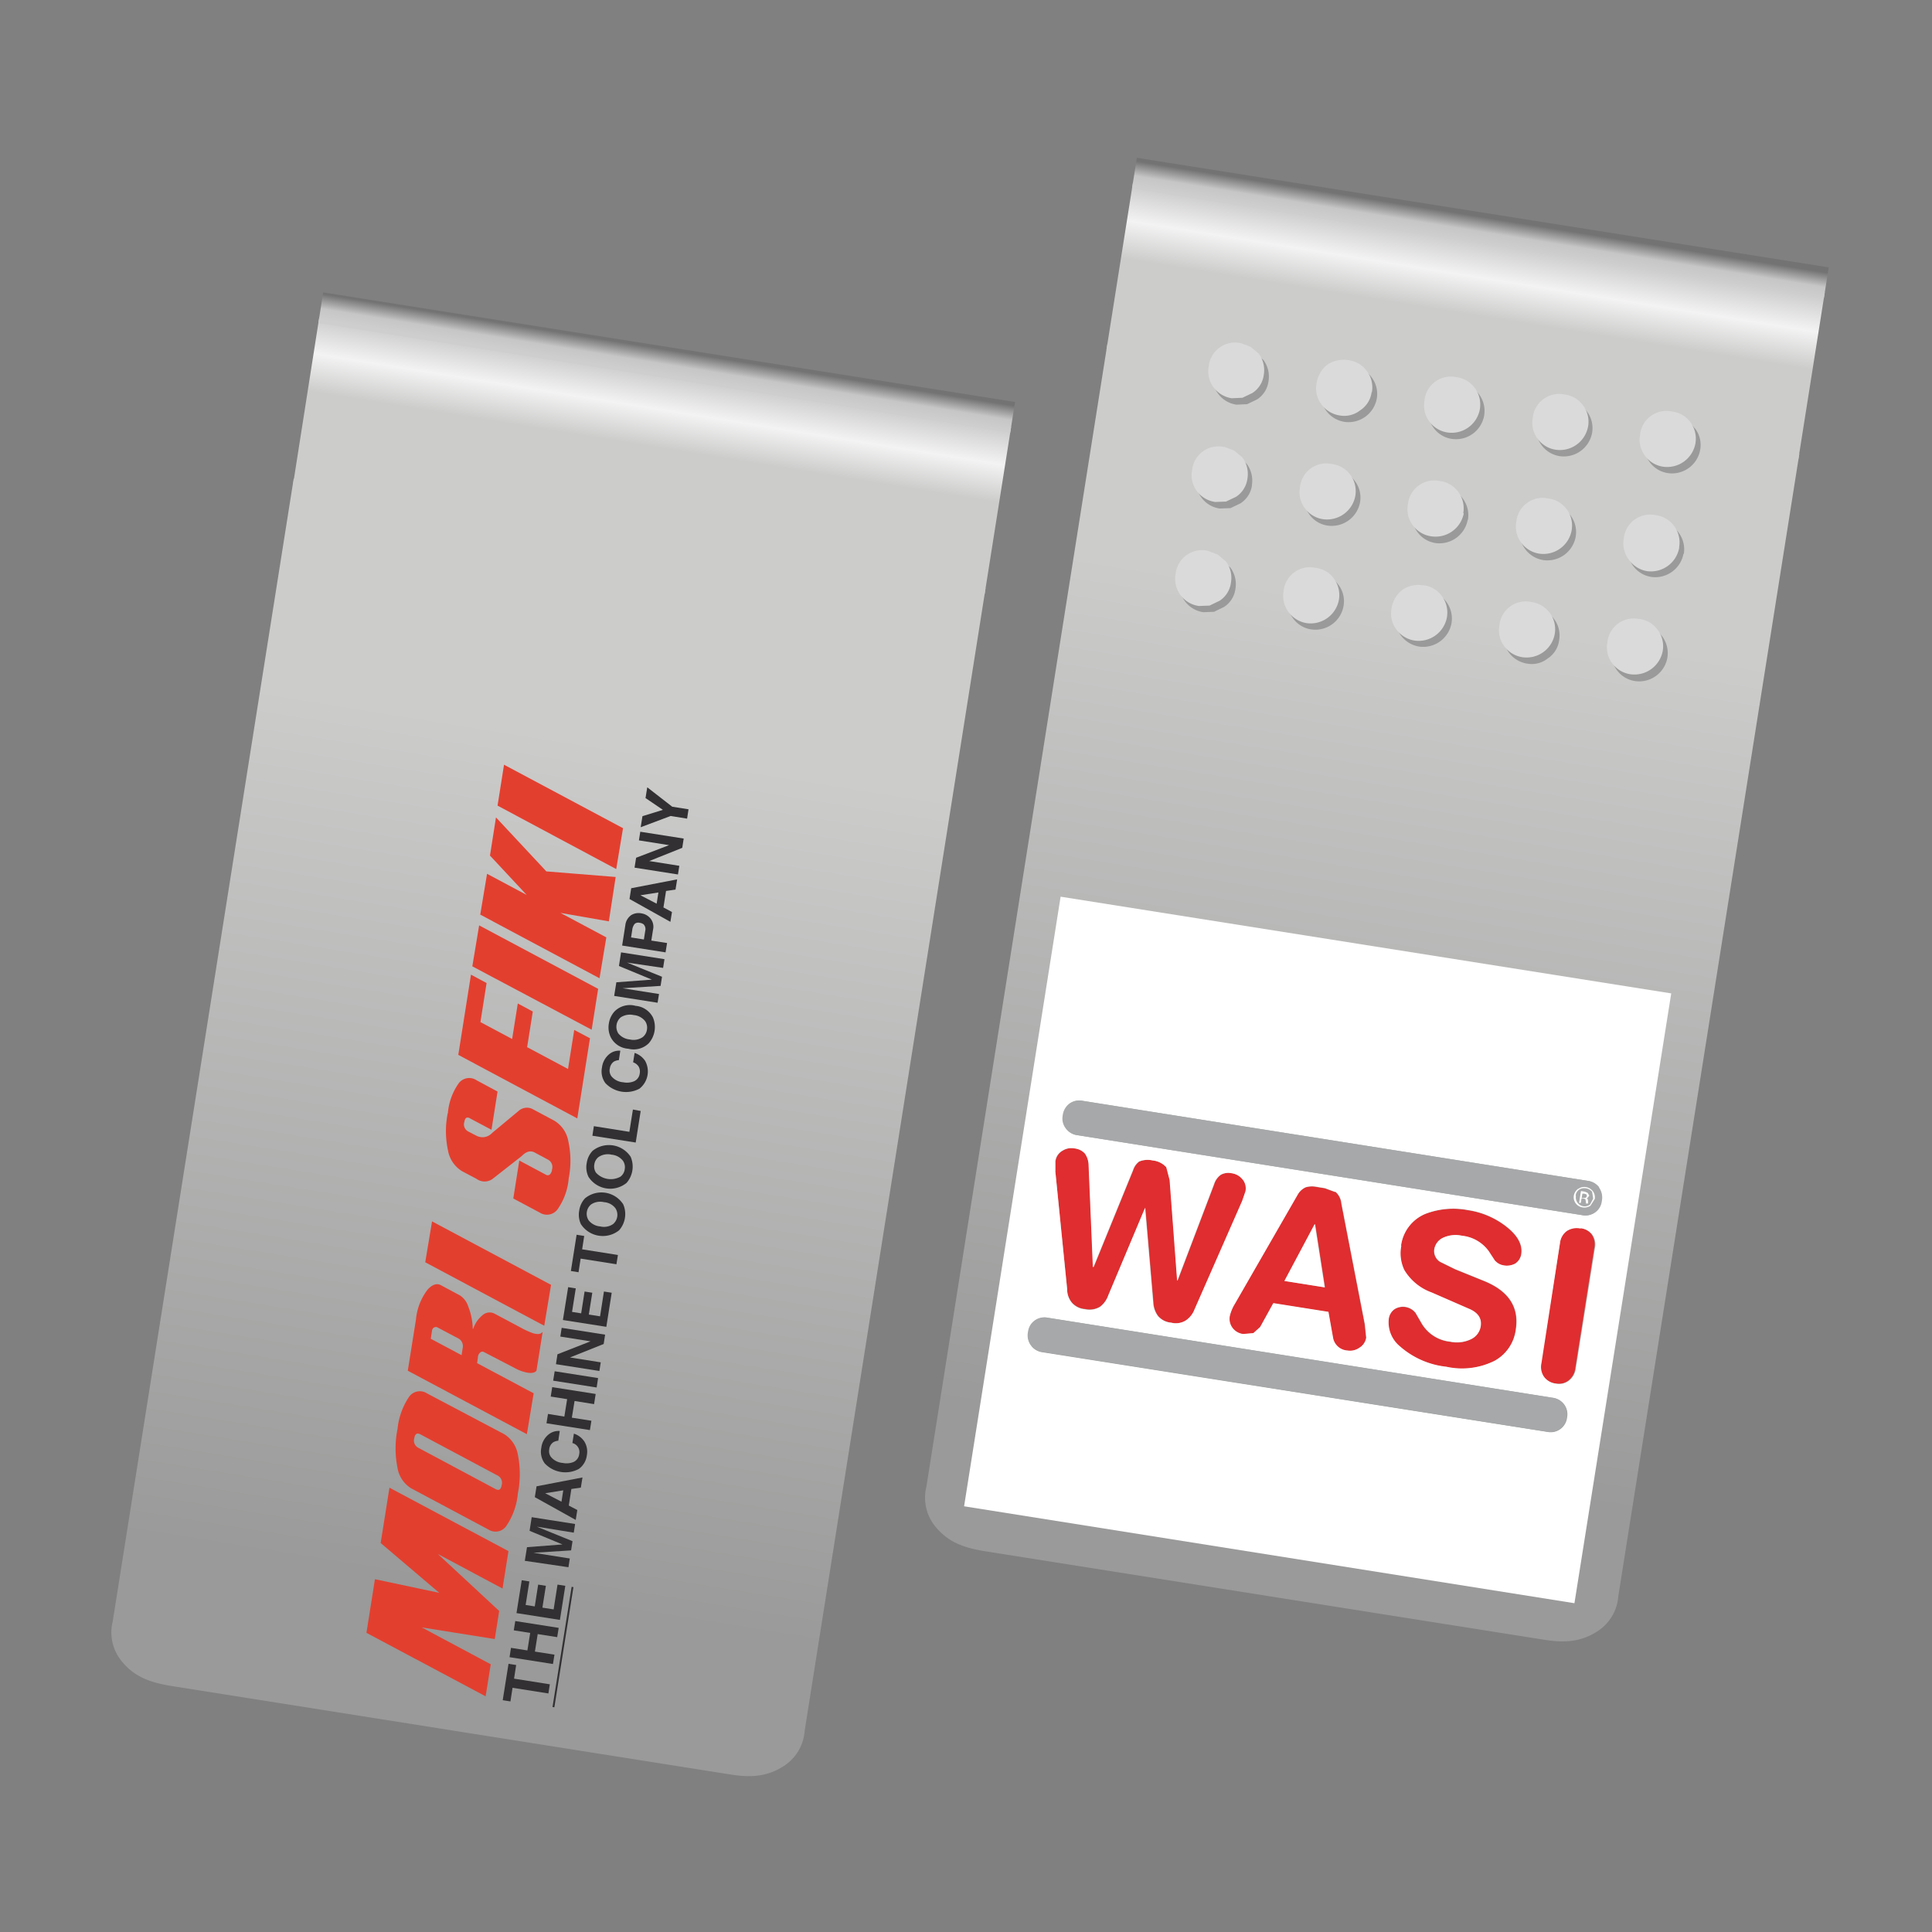
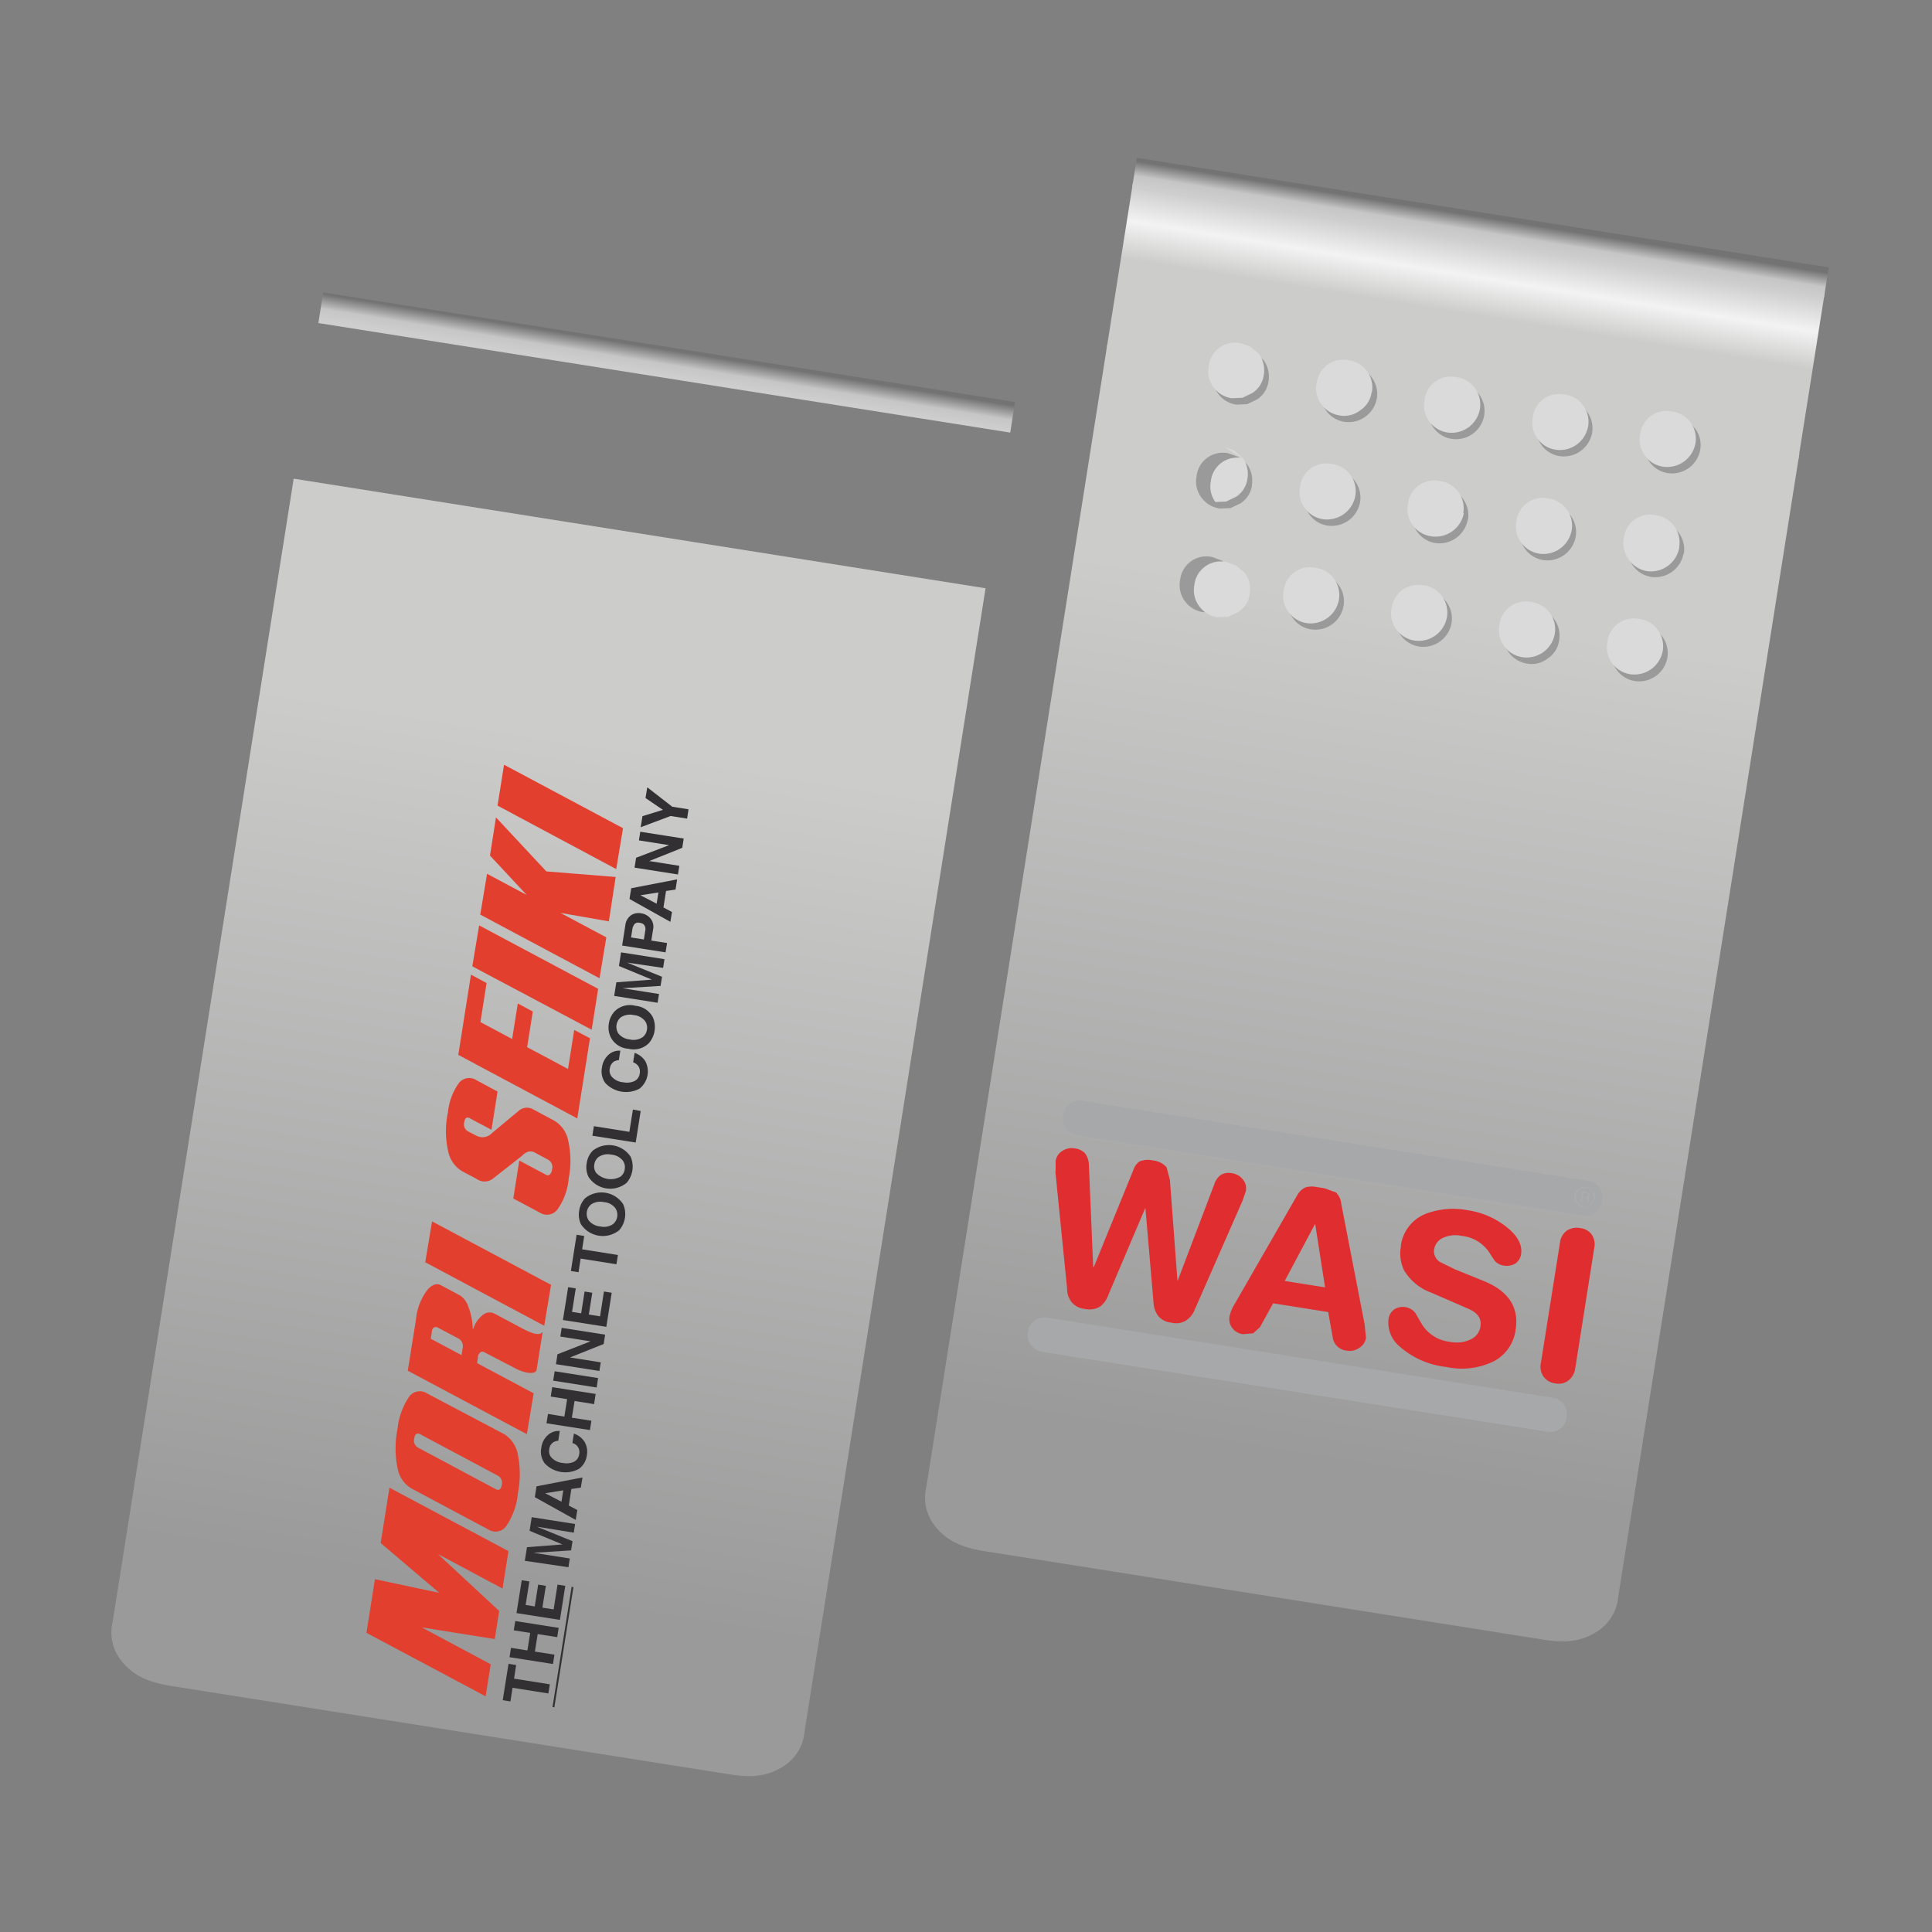
<svg xmlns="http://www.w3.org/2000/svg" xmlns:xlink="http://www.w3.org/1999/xlink" viewBox="0 0 283.46 283.46">
  <rect x="0" y="0" width="283.46" height="283.46" fill="#808080" stroke="none" />
  <defs>
    <linearGradient id="a" x1="95.6" y1="191.21" x2="95.6" y2="140.75" gradientTransform="matrix(0.99, 0.16, 0.16, -0.99, -26.86, 229.21)" gradientUnits="userSpaceOnUse">
      <stop offset="0" stop-color="#cecece" />
      <stop offset="0.1" stop-color="#f4f3f3" />
      <stop offset="0.21" stop-color="#cccccb" />
    </linearGradient>
    <linearGradient id="b" x1="95.6" y1="194.98" x2="95.6" y2="191.21" gradientTransform="matrix(0.99, 0.16, 0.16, -0.99, -26.86, 229.21)" gradientUnits="userSpaceOnUse">
      <stop offset="0" stop-color="#737373" />
      <stop offset="0.57" stop-color="#c6c6c6" />
      <stop offset="1" stop-color="#cecece" />
    </linearGradient>
    <linearGradient id="c" x1="95.6" y1="11.1" x2="95.6" y2="137.06" gradientTransform="matrix(0.99, 0.16, 0.16, -0.99, -26.86, 229.21)" gradientUnits="userSpaceOnUse">
      <stop offset="0" stop-color="#999a99" />
      <stop offset="1" stop-color="#cccccb" />
    </linearGradient>
    <linearGradient id="d" x1="210.43" y1="229.4" x2="210.43" y2="178.93" xlink:href="#a" />
    <linearGradient id="e" x1="210.43" y1="233.17" x2="210.43" y2="229.39" xlink:href="#b" />
    <linearGradient id="f" x1="210.43" y1="49.29" x2="210.43" y2="175.24" xlink:href="#c" />
  </defs>
-   <path d="M144.47,87.14l3.88-24.5L46.84,46.56,43,71.06Z" style="fill:url(#a)" />
  <path d="M148.22,63.47l.71-4.49L47.42,42.9l-.71,4.5Z" style="fill:url(#b)" />
  <path d="M144.6,86.31,43.09,70.23,16.54,237.88a6.67,6.67,0,0,0,1.44,6c1.93,2.31,4.36,3,7,3.46l82.13,13c2.63.42,5.16.47,7.71-1.12a6.71,6.71,0,0,0,3.24-5.29Z" style="fill:url(#c)" />
  <path d="M73,118.2l.95-6,17.46,9.31-1,6L73,118.2m-2.54,16,1-6,5.82,3.11-5.39-5.78.88-5.6,7.39,7.92,10.17.82-1,6.51-7.1-1.24,6.73,3.59-1,6L70.5,134.21m7.67,14.21-.83,5.22,6,3.2.91-5.73,2.31,1.22L84.7,164.09l-17.46-9.32L69.1,143l2.29,1.23-.9,5.73,4.65,2.48.83-5.21,2.2,1.18m-8.87-6.64,1-6,17.46,9.31-.95,6L69.3,141.78m-3.59,21.57a8.81,8.81,0,0,1,1.64-4.48,1.94,1.94,0,0,1,2.58-.37L73,160.15l-.89,5.61L69,164.11a.64.64,0,0,0-.56-.12c-.15.08-.26.29-.32.64a1.17,1.17,0,0,0,.58,1.38l1.14.59a2,2,0,0,0,1.19.24,2,2,0,0,0,1.19-.63L76.08,163a1.82,1.82,0,0,1,2-.31l3.24,1.73a4.41,4.41,0,0,1,2.06,3,13.37,13.37,0,0,1,.06,5.47,9.19,9.19,0,0,1-1.65,4.56,1.94,1.94,0,0,1-2.6.46l-3.88-2.07.88-5.57,3.88,2.07a.51.51,0,0,0,.58,0,1.15,1.15,0,0,0,.34-.76,1.23,1.23,0,0,0-.57-1.43l-2-1.07c-.6-.31-1.23-.13-1.88.54l-4.25,3.33a2,2,0,0,1-2.39,0l-2.1-1.11a4.44,4.44,0,0,1-2.06-3,13.37,13.37,0,0,1-.06-5.47m4.45,35.71L70,200l8.3,4.42-1,6-17.47-9.31,1.2-7.52a8.49,8.49,0,0,1,1.69-4.36c.7-.78,1.38-1,2-.65l2.76,1.48a3,3,0,0,1,1.22,1.63,9.3,9.3,0,0,1,.66,3.27l.07,0a4.3,4.3,0,0,1,1.52-2.12,1.56,1.56,0,0,1,1.65-.08l3.87,2.06a11.27,11.27,0,0,0,1.74.79c.67.19,1.11.15,1.34-.15l.06,0-.9,5.64c-.24.33-.75.42-1.51.26a6.07,6.07,0,0,1-1.54-.57L71,198.37a.46.46,0,0,0-.56.08,1,1,0,0,0-.32.61m-6.44-4.3a.66.66,0,0,0-.3.51l-.18,1.15,4.52,2.41.18-1.15a1.25,1.25,0,0,0-.12-.75,1.16,1.16,0,0,0-.49-.53l-3.06-1.62a.5.5,0,0,0-.55,0m-1.29-9.58,1-6,17.46,9.31-1,6-17.46-9.31m-.72,25.24c-.49-.26-.79-.06-.89.59a1.18,1.18,0,0,0,.58,1.38l11.36,6.07c.49.26.78.06.89-.6a1.2,1.2,0,0,0-.58-1.38l-11.36-6.06m-3.35-.72a10.23,10.23,0,0,1,1.69-4.77,1.92,1.92,0,0,1,2.61-.53l11.36,6a4.42,4.42,0,0,1,2,3,14.51,14.51,0,0,1,0,5.69,10.12,10.12,0,0,1-1.69,4.77,1.92,1.92,0,0,1-2.61.54l-11.36-6.06a4.36,4.36,0,0,1-2-3,14.56,14.56,0,0,1,0-5.7m-4.55,29.88,1.24-7.84,9.44,2-8.6-7.31,1.29-8.12,17.46,9.31-.87,5.49L64.24,228l9,8.36-.65,4.12-10.71-1.71L72,244.18l-.75,4.7-17.46-9.3" style="fill:#e33f2f" />
  <path d="M95,115.54l3.63,2.82,2.39.38-.21,1.37-2.41-.39L94,121.37l.26-1.62,3-.93-2.55-1.73.25-1.55m.16,10.77,4.55.72-.2,1.27-6.37-1,.23-1.45L98.17,124v0l-4.43-.7.2-1.27,6.37,1-.21,1.36-5,2v0m-2.56,7.92a2.05,2.05,0,0,1,1.57-.3,2.1,2.1,0,0,1,1.17.58,1.91,1.91,0,0,1,.53,1.83l-.25,1.58,2.31.36-.22,1.37-6.37-1,.47-3a2.07,2.07,0,0,1,.79-1.41m1.88,1.29a1.2,1.2,0,0,0-.59-.22.8.8,0,0,0-.72.17,1.73,1.73,0,0,0-.35.89l-.17,1.09,1.88.3.2-1.28a1,1,0,0,0-.25-.95m2.92-2.47,1.25.67-.23,1.44-6-3.35.25-1.58,6.74-1.3-.24,1.5-1.39.2-.38,2.42m-1-.53.26-1.67-2.64.41v0l2.39,1.24m-5.27,16.67a1.82,1.82,0,0,0-.37,2.35,2.45,2.45,0,0,0,1.7.9,2.39,2.39,0,0,0,1.88-.34,1.68,1.68,0,0,0,.63-1.1,1.7,1.7,0,0,0-.26-1.24,2.38,2.38,0,0,0-1.68-.9,2.49,2.49,0,0,0-1.9.33m2.11-1.69a3.17,3.17,0,0,1,2.6,1.69,3.61,3.61,0,0,1-.6,3.8,3.16,3.16,0,0,1-3,.81,3.11,3.11,0,0,1-2.59-1.7,3.31,3.31,0,0,1-.27-2,3.35,3.35,0,0,1,.87-1.81,3.17,3.17,0,0,1,3-.8M91.36,145l5.33.84-.21,1.28-6.37-1,.32-2,5.21-.39v0l-4.83-2,.31-2,6.37,1-.2,1.28L92,141.23h0l5.13,2.08-.21,1.34-5.52.34v0m-1.94,11.81a1.43,1.43,0,0,0,.27,1.14,2.49,2.49,0,0,0,1.71.85,2.75,2.75,0,0,0,1.57-.14,1.43,1.43,0,0,0,.85-1.15,1.5,1.5,0,0,0-.15-1,1.55,1.55,0,0,0-.82-.64l.22-1.38a3,3,0,0,1,1.55,1.18,3.22,3.22,0,0,1-.84,4.07,4.18,4.18,0,0,1-5-.82,2.88,2.88,0,0,1-.5-2.28,3,3,0,0,1,1.11-2,2.26,2.26,0,0,1,1.58-.47l-.21,1.38a1.8,1.8,0,0,0-.74.22,1.45,1.45,0,0,0-.59,1.05m-2.55,9.79.21-1.37,5.21.83.52-3.27L94,163l-.73,4.63-6.37-1m5.64,3.12a3.64,3.64,0,0,1-.61,3.8,3.79,3.79,0,0,1-5.59-.89,3.24,3.24,0,0,1-.26-2,3.3,3.3,0,0,1,.86-1.81,3.82,3.82,0,0,1,5.6.89m-2.82-.33a2.43,2.43,0,0,0-1.89.34,1.64,1.64,0,0,0-.63,1.09,1.62,1.62,0,0,0,.26,1.23,2.94,2.94,0,0,0,3.57.57,1.62,1.62,0,0,0,.63-1.09,1.66,1.66,0,0,0-.26-1.24,2.38,2.38,0,0,0-1.68-.9m-4,11.89-.31,2,5.25.83-.22,1.36-5.25-.83-.31,2-1.12-.18.84-5.32,1.12.18m-.48-1.71a3.27,3.27,0,0,1-.26-2,3.3,3.3,0,0,1,.86-1.82,3.8,3.8,0,0,1,5.6.89,3.6,3.6,0,0,1-.6,3.8,3.83,3.83,0,0,1-5.6-.88m2.82.32a2.35,2.35,0,0,0,1.88-.34,1.77,1.77,0,0,0,.36-2.32,2.29,2.29,0,0,0-1.68-.9,2.39,2.39,0,0,0-1.89.33,1.77,1.77,0,0,0-.37,2.33,2.42,2.42,0,0,0,1.7.9M84.48,189l-.55,3.48,1.34.21.5-3.2,1.13.18-.51,3.2,1.65.26.57-3.64,1.14.18-.79,5-6.37-1,.77-4.82,1.12.18m-.89,10.13,4.55.72-.2,1.27-6.37-1,.22-1.45,4.85-1.9v0l-4.43-.7.2-1.28,6.37,1-.21,1.37-5,2v0m-2.19,2,6.37,1-.21,1.38-6.38-1,.22-1.37m6,3.43-.22,1.38-2.86-.46L83.9,208l2.87.45-.22,1.37-6.37-1,.22-1.37,2.4.39.41-2.56-2.41-.38.22-1.38,6.37,1M82.12,210l-.21,1.38a1.79,1.79,0,0,0-.74.23,1.43,1.43,0,0,0-.59,1.05,1.4,1.4,0,0,0,.27,1.12,2.48,2.48,0,0,0,1.71.86,2.75,2.75,0,0,0,1.57-.13,1.44,1.44,0,0,0,.85-1.16,1.37,1.37,0,0,0-1-1.63l.22-1.38a2.91,2.91,0,0,1,1.55,1.18,2.84,2.84,0,0,1,.35,2,2.87,2.87,0,0,1-1.18,2,4.15,4.15,0,0,1-5-.82,2.85,2.85,0,0,1-.5-2.27,2.94,2.94,0,0,1,1.11-2,2.33,2.33,0,0,1,1.58-.48m-3.28,14.07L84,226.12l-.21,1.35-5.52.35v0l5.33.84-.2,1.28L77,229l.32-2,5.21-.4v0l-4.83-2,.31-2,6.37,1-.2,1.27L78.84,224v0M84.47,223l-6-3.34.25-1.59,6.74-1.3-.24,1.49-1.39.2-.38,2.43,1.25.66L84.47,223M80,219.09l2.38,1.24.26-1.67-2.64.42h0M77.67,232l-.55,3.48,1.34.21.5-3.2,1.13.18-.51,3.2,1.65.26.57-3.64,1.14.18-.79,5-6.37-1,.77-4.82,1.12.18m-2.91,11.11.21-1.37,2.41.38.41-2.57-2.41-.38.22-1.36,6.37,1-.22,1.36-2.86-.45-.41,2.57,2.87.45-.22,1.37-6.37-1m5.69,5.32-5.25-.83-.31,2-1.13-.18.85-5.34,1.12.18-.31,2,5.25.83-.22,1.38" style="fill:#323032" />
  <path d="M81.2,250.47,84,232.84" style="fill:none;stroke:#323032;stroke-width:0.271px" />
  <path d="M263.85,67.39l3.88-24.5L166.22,26.81l-3.88,24.5Z" style="fill:url(#d)" />
  <path d="M267.6,43.72l.71-4.49L166.8,23.15l-.71,4.49Z" style="fill:url(#e)" />
  <path d="M264,66.56,162.47,50.48,135.92,218.12a6.68,6.68,0,0,0,1.44,6c1.93,2.3,4.36,3,7,3.45l82.13,13c2.63.42,5.17.47,7.71-1.12a6.71,6.71,0,0,0,3.24-5.29Z" style="fill:url(#f)" />
  <path d="M248.7,62.87a4,4,0,0,1,.75,3.13,4.2,4.2,0,0,1-4.7,3.42A4,4,0,0,1,242,67.74a3.9,3.9,0,0,1-.67-3A3.89,3.89,0,0,1,246,61.3a3.86,3.86,0,0,1,2.66,1.57M202,58.48a4.22,4.22,0,0,1-4.71,3.42,4.11,4.11,0,0,1-2.75-1.69,3.89,3.89,0,0,1-.66-3,3.88,3.88,0,0,1,4.7-3.41,3.87,3.87,0,0,1,2.66,1.56,4.06,4.06,0,0,1,.76,3.14m7.71,1.22a3.88,3.88,0,0,1,4.71-3.42A3.94,3.94,0,0,1,217,57.85a4.09,4.09,0,0,1,.75,3.14,4.2,4.2,0,0,1-4.7,3.41,4,4,0,0,1-2.75-1.68,3.89,3.89,0,0,1-.67-3m15.84,2.51a3.88,3.88,0,0,1,4.7-3.42,3.92,3.92,0,0,1,2.67,1.57,4.07,4.07,0,0,1,.75,3.13,4.22,4.22,0,0,1-4.71,3.42,4.06,4.06,0,0,1-2.75-1.68,3.89,3.89,0,0,1-.66-3m4.95,13.37a4.06,4.06,0,0,1,.76,3.14,4.22,4.22,0,0,1-4.71,3.42,4.08,4.08,0,0,1-2.75-1.69,3.87,3.87,0,0,1-.66-3,3.88,3.88,0,0,1,4.7-3.42,3.87,3.87,0,0,1,2.66,1.56m-15.08.63a4.22,4.22,0,0,1-4.7,3.42A4,4,0,0,1,207.92,78a3.9,3.9,0,0,1-.67-3,3.88,3.88,0,0,1,4.7-3.42,3.88,3.88,0,0,1,2.67,1.57,4.07,4.07,0,0,1,.75,3.13M228,90.81a4,4,0,0,1,.75,3.14,3.73,3.73,0,0,1-1.66,2.65,3.77,3.77,0,0,1-3,.77,4.09,4.09,0,0,1-2.75-1.69,3.89,3.89,0,0,1-.67-3,3.89,3.89,0,0,1,4.71-3.42A3.91,3.91,0,0,1,228,90.81M198.78,70.57a4,4,0,0,1,.76,3.14,4.23,4.23,0,0,1-4.71,3.41,4,4,0,0,1-2.75-1.68,3.89,3.89,0,0,1-.67-3A3.89,3.89,0,0,1,196.12,69a3.88,3.88,0,0,1,2.66,1.57m-2.41,15.22a4,4,0,0,1,.75,3.14,4.2,4.2,0,0,1-4.7,3.42,4,4,0,0,1-2.75-1.69,3.87,3.87,0,0,1-.67-3,4.2,4.2,0,0,1,1.59-2.77,4.24,4.24,0,0,1,3.12-.65,3.87,3.87,0,0,1,2.66,1.56m13.17.95a3.91,3.91,0,0,1,2.67,1.56,4.09,4.09,0,0,1,.75,3.14,4.22,4.22,0,0,1-4.7,3.42,4.13,4.13,0,0,1-2.76-1.69,3.93,3.93,0,0,1-.66-3,3.88,3.88,0,0,1,4.7-3.41M247,81.23a4.22,4.22,0,0,1-4.7,3.42A4.09,4.09,0,0,1,239.59,83a3.89,3.89,0,0,1-.67-3,3.88,3.88,0,0,1,4.7-3.41,3.91,3.91,0,0,1,2.67,1.56,4.09,4.09,0,0,1,.75,3.14m-5.83,10.52a3.92,3.92,0,0,1,2.67,1.57,4.09,4.09,0,0,1,.75,3.14,4.2,4.2,0,0,1-4.7,3.41,4,4,0,0,1-2.75-1.68,3.89,3.89,0,0,1-.67-3,3.88,3.88,0,0,1,4.7-3.42M182.69,51.27l1.48.54,1.19,1a4.09,4.09,0,0,1,.75,3.14,3.74,3.74,0,0,1-1.67,2.65l-1.46.7-1.57.07a4.05,4.05,0,0,1-2.75-1.69,3.89,3.89,0,0,1-.67-3,3.88,3.88,0,0,1,4.7-3.41m1,19.93A3.74,3.74,0,0,1,182,73.85l-1.46.7-1.57.06a4,4,0,0,1-2.75-1.68,3.89,3.89,0,0,1-.67-3,3.88,3.88,0,0,1,4.7-3.42l1.48.55,1.19,1a4.09,4.09,0,0,1,.75,3.14m-4.35,11.07,1.19,1a4.07,4.07,0,0,1,.75,3.13,3.72,3.72,0,0,1-1.67,2.65l-1.46.71-1.58.06a4.06,4.06,0,0,1-2.75-1.68,3.94,3.94,0,0,1-.66-3,3.88,3.88,0,0,1,4.7-3.42l1.48.55" style="fill:#999a99" />
-   <path d="M248,61.93a4.07,4.07,0,0,1,.75,3.13,4.22,4.22,0,0,1-4.7,3.42,4,4,0,0,1-2.75-1.68,3.9,3.9,0,0,1-.67-3,3.88,3.88,0,0,1,4.7-3.42A3.88,3.88,0,0,1,248,61.93m-46.76-4.39a3.73,3.73,0,0,1-1.66,2.65,3.77,3.77,0,0,1-3,.77,4.09,4.09,0,0,1-2.75-1.69,3.89,3.89,0,0,1-.67-3,4.25,4.25,0,0,1,1.59-2.77,4.29,4.29,0,0,1,3.12-.65,3.94,3.94,0,0,1,2.66,1.57,4,4,0,0,1,.75,3.14M209,58.76a3.88,3.88,0,0,1,4.7-3.42,3.92,3.92,0,0,1,2.67,1.57,4.09,4.09,0,0,1,.75,3.14,4.2,4.2,0,0,1-4.7,3.41,4.06,4.06,0,0,1-2.76-1.68,3.93,3.93,0,0,1-.66-3m24,3.79a4.2,4.2,0,0,1-4.7,3.42,4,4,0,0,1-2.75-1.68,3.9,3.9,0,0,1-.67-3,3.89,3.89,0,0,1,4.71-3.42,3.88,3.88,0,0,1,2.66,1.57,4,4,0,0,1,.75,3.13m-3.16,12.09a4.09,4.09,0,0,1,.75,3.14,4.22,4.22,0,0,1-4.7,3.42,4.05,4.05,0,0,1-2.75-1.69,3.89,3.89,0,0,1-.67-3,3.88,3.88,0,0,1,4.71-3.41,3.89,3.89,0,0,1,2.66,1.56m-15.08.63A4.22,4.22,0,0,1,210,78.69,4.06,4.06,0,0,1,207.23,77a3.9,3.9,0,0,1-.66-3,3.88,3.88,0,0,1,4.7-3.42,3.88,3.88,0,0,1,2.67,1.57,4.07,4.07,0,0,1,.75,3.13m12.67,14.6a4.09,4.09,0,0,1,.75,3.14,4.2,4.2,0,0,1-4.7,3.41,4,4,0,0,1-2.75-1.68,3.89,3.89,0,0,1-.67-3,3.88,3.88,0,0,1,4.7-3.42,4,4,0,0,1,2.67,1.57M198.1,69.63a4.07,4.07,0,0,1,.75,3.13,4.22,4.22,0,0,1-4.7,3.42,4,4,0,0,1-2.75-1.68,3.89,3.89,0,0,1-.67-3,3.88,3.88,0,0,1,4.7-3.42,3.92,3.92,0,0,1,2.67,1.57m-2.41,15.22a4.09,4.09,0,0,1,.75,3.14,4.22,4.22,0,0,1-4.7,3.42A4.05,4.05,0,0,1,189,89.72a3.89,3.89,0,0,1-.67-3,3.88,3.88,0,0,1,4.7-3.41,3.91,3.91,0,0,1,2.67,1.56m13.17,1a3.87,3.87,0,0,1,2.66,1.56,4.06,4.06,0,0,1,.76,3.14,4.22,4.22,0,0,1-4.71,3.42,4.09,4.09,0,0,1-2.75-1.69,3.89,3.89,0,0,1-.67-3,4.24,4.24,0,0,1,1.59-2.76,4.2,4.2,0,0,1,3.12-.65m37.5-5.51a4.22,4.22,0,0,1-4.71,3.42A4.11,4.11,0,0,1,238.9,82a3.93,3.93,0,0,1-.66-3,3.88,3.88,0,0,1,4.7-3.41,3.91,3.91,0,0,1,2.67,1.56,4.09,4.09,0,0,1,.75,3.14m-5.83,10.52a3.88,3.88,0,0,1,2.66,1.57,4,4,0,0,1,.76,3.14,4.23,4.23,0,0,1-4.71,3.41,4.06,4.06,0,0,1-2.75-1.68,3.89,3.89,0,0,1-.66-3,3.88,3.88,0,0,1,4.7-3.42M182,50.33l1.47.54,1.2,1a4.09,4.09,0,0,1,.75,3.14,3.74,3.74,0,0,1-1.67,2.65l-1.46.7-1.58.07A4.08,4.08,0,0,1,178,56.76a3.89,3.89,0,0,1-.66-3,3.88,3.88,0,0,1,4.7-3.41M179.6,65.55l1.47.55,1.19,1a4.06,4.06,0,0,1,.76,3.14,3.77,3.77,0,0,1-1.67,2.65l-1.47.7-1.57.06A4.06,4.06,0,0,1,175.56,72a3.89,3.89,0,0,1-.66-3,3.88,3.88,0,0,1,4.7-3.42m-.94,15.78,1.19,1a4,4,0,0,1,.75,3.13,3.71,3.71,0,0,1-1.66,2.65l-1.47.71-1.57.06a4,4,0,0,1-2.75-1.68,3.9,3.9,0,0,1-.67-3,3.89,3.89,0,0,1,4.71-3.42l1.47.55" style="fill:#dbdada" />
+   <path d="M248,61.93a4.07,4.07,0,0,1,.75,3.13,4.22,4.22,0,0,1-4.7,3.42,4,4,0,0,1-2.75-1.68,3.9,3.9,0,0,1-.67-3,3.88,3.88,0,0,1,4.7-3.42A3.88,3.88,0,0,1,248,61.93m-46.76-4.39a3.73,3.73,0,0,1-1.66,2.65,3.77,3.77,0,0,1-3,.77,4.09,4.09,0,0,1-2.75-1.69,3.89,3.89,0,0,1-.67-3,4.25,4.25,0,0,1,1.59-2.77,4.29,4.29,0,0,1,3.12-.65,3.94,3.94,0,0,1,2.66,1.57,4,4,0,0,1,.75,3.14M209,58.76a3.88,3.88,0,0,1,4.7-3.42,3.92,3.92,0,0,1,2.67,1.57,4.09,4.09,0,0,1,.75,3.14,4.2,4.2,0,0,1-4.7,3.41,4.06,4.06,0,0,1-2.76-1.68,3.93,3.93,0,0,1-.66-3m24,3.79a4.2,4.2,0,0,1-4.7,3.42,4,4,0,0,1-2.75-1.68,3.9,3.9,0,0,1-.67-3,3.89,3.89,0,0,1,4.71-3.42,3.88,3.88,0,0,1,2.66,1.57,4,4,0,0,1,.75,3.13m-3.16,12.09a4.09,4.09,0,0,1,.75,3.14,4.22,4.22,0,0,1-4.7,3.42,4.05,4.05,0,0,1-2.75-1.69,3.89,3.89,0,0,1-.67-3,3.88,3.88,0,0,1,4.71-3.41,3.89,3.89,0,0,1,2.66,1.56m-15.08.63A4.22,4.22,0,0,1,210,78.69,4.06,4.06,0,0,1,207.23,77a3.9,3.9,0,0,1-.66-3,3.88,3.88,0,0,1,4.7-3.42,3.88,3.88,0,0,1,2.67,1.57,4.07,4.07,0,0,1,.75,3.13m12.67,14.6a4.09,4.09,0,0,1,.75,3.14,4.2,4.2,0,0,1-4.7,3.41,4,4,0,0,1-2.75-1.68,3.89,3.89,0,0,1-.67-3,3.88,3.88,0,0,1,4.7-3.42,4,4,0,0,1,2.67,1.57M198.1,69.63a4.07,4.07,0,0,1,.75,3.13,4.22,4.22,0,0,1-4.7,3.42,4,4,0,0,1-2.75-1.68,3.89,3.89,0,0,1-.67-3,3.88,3.88,0,0,1,4.7-3.42,3.92,3.92,0,0,1,2.67,1.57m-2.41,15.22a4.09,4.09,0,0,1,.75,3.14,4.22,4.22,0,0,1-4.7,3.42A4.05,4.05,0,0,1,189,89.72a3.89,3.89,0,0,1-.67-3,3.88,3.88,0,0,1,4.7-3.41,3.91,3.91,0,0,1,2.67,1.56m13.17,1a3.87,3.87,0,0,1,2.66,1.56,4.06,4.06,0,0,1,.76,3.14,4.22,4.22,0,0,1-4.71,3.42,4.09,4.09,0,0,1-2.75-1.69,3.89,3.89,0,0,1-.67-3,4.24,4.24,0,0,1,1.59-2.76,4.2,4.2,0,0,1,3.12-.65m37.5-5.51a4.22,4.22,0,0,1-4.71,3.42A4.11,4.11,0,0,1,238.9,82a3.93,3.93,0,0,1-.66-3,3.88,3.88,0,0,1,4.7-3.41,3.91,3.91,0,0,1,2.67,1.56,4.09,4.09,0,0,1,.75,3.14m-5.83,10.52a3.88,3.88,0,0,1,2.66,1.57,4,4,0,0,1,.76,3.14,4.23,4.23,0,0,1-4.71,3.41,4.06,4.06,0,0,1-2.75-1.68,3.89,3.89,0,0,1-.66-3,3.88,3.88,0,0,1,4.7-3.42M182,50.33l1.47.54,1.2,1a4.09,4.09,0,0,1,.75,3.14,3.74,3.74,0,0,1-1.67,2.65l-1.46.7-1.58.07A4.08,4.08,0,0,1,178,56.76a3.89,3.89,0,0,1-.66-3,3.88,3.88,0,0,1,4.7-3.41M179.6,65.55l1.47.55,1.19,1a4.06,4.06,0,0,1,.76,3.14,3.77,3.77,0,0,1-1.67,2.65l-1.47.7-1.57.06a3.89,3.89,0,0,1-.66-3,3.88,3.88,0,0,1,4.7-3.42m-.94,15.78,1.19,1a4,4,0,0,1,.75,3.13,3.71,3.71,0,0,1-1.66,2.65l-1.47.71-1.57.06a4,4,0,0,1-2.75-1.68,3.9,3.9,0,0,1-.67-3,3.89,3.89,0,0,1,4.71-3.42l1.47.55" style="fill:#dbdada" />
  <path d="M195.89,174.86a2.54,2.54,0,0,1,.89,1.73l3.43,17.69.21,2a2.11,2.11,0,0,1-1,1.48,2.36,2.36,0,0,1-1.75.41,2.28,2.28,0,0,1-2.1-1.76l-.7-3.91-8.08-1.28-1.93,3.5-1,.9-1.5.13a2.3,2.3,0,0,1-1.59-.94,2.2,2.2,0,0,1-.37-1.7,6.14,6.14,0,0,1,.77-1.83l9.24-16.06a2.58,2.58,0,0,1,1.12-1,3.26,3.26,0,0,1,1.59-.07l1.24.2,1.49.55m9.67,7.92a5.88,5.88,0,0,1,3.6-4.71,11.42,11.42,0,0,1,6.26-.54,11.94,11.94,0,0,1,5.54,2.36c1.72,1.33,2.47,2.69,2.25,4.1a2,2,0,0,1-.9,1.39,2.59,2.59,0,0,1-1.68.26,2.16,2.16,0,0,1-1.31-.73l-.89-1.36a5.55,5.55,0,0,0-3.92-2.26,4.38,4.38,0,0,0-2.79.3,2.27,2.27,0,0,0-1.28,1.75,1.85,1.85,0,0,0,.88,1.78l2.2,1.08,4.07,1.65q5.61,2.21,4.82,7.2a6.1,6.1,0,0,1-3.1,4.58,10.69,10.69,0,0,1-7.11.88,12.3,12.3,0,0,1-6.81-3,4.55,4.55,0,0,1-1.63-4,2.07,2.07,0,0,1,.86-1.45,2.35,2.35,0,0,1,3.08.54l.91,1.57a5.52,5.52,0,0,0,4.17,2.66,4.76,4.76,0,0,0,3.13-.4,2.5,2.5,0,0,0,1.34-1.84c.19-1.17-.39-2-1.75-2.6L210,189.66a7.74,7.74,0,0,1-4-3.28,5.7,5.7,0,0,1-.44-3.6m-12.64-3.16h0l-4.43,8.32,5.92.94-1.44-9.25m-38.09-7.78,0-1.48a2.07,2.07,0,0,1,1.09-1.57,2.4,2.4,0,0,1,1.69-.31,2.47,2.47,0,0,1,1.52.71,3,3,0,0,1,.58,1.68l.63,15,.1,0,5.78-14.18a2.58,2.58,0,0,1,.89-1.28,3.29,3.29,0,0,1,2-.16,3.08,3.08,0,0,1,2,1l.49,1.87,1.1,14.74h.05l5.35-14.09a2.71,2.71,0,0,1,1-1.42,2.31,2.31,0,0,1,1.57-.23,2.49,2.49,0,0,1,1.56.83,2.06,2.06,0,0,1,.5,1.82l-.48,1.4-7,15.94a3.4,3.4,0,0,1-1.32,1.64,2.77,2.77,0,0,1-2.11.3,2.85,2.85,0,0,1-1.95-1,3.64,3.64,0,0,1-.68-2l-1.19-13.86h0L162.61,190a3.58,3.58,0,0,1-1.22,1.7,3,3,0,0,1-2.21.34,2.85,2.85,0,0,1-1.91-.94,3.07,3.07,0,0,1-.7-2l-1.74-17.33m77,8.41a2.42,2.42,0,0,1,1.7.95,2.54,2.54,0,0,1,.37,2l-2.79,17.66a2.66,2.66,0,0,1-1,1.75,2.35,2.35,0,0,1-1.91.43,2.51,2.51,0,0,1-1.74-1,2.54,2.54,0,0,1-.38-2l2.8-17.66a2.52,2.52,0,0,1,1-1.75,2.65,2.65,0,0,1,2-.37" style="fill:#e02d2f" />
-   <path d="M231.88,180.25a2.65,2.65,0,0,0-2,.37,2.52,2.52,0,0,0-1,1.75L226.16,200a2.54,2.54,0,0,0,.38,2,2.51,2.51,0,0,0,1.74,1,2.35,2.35,0,0,0,1.91-.43,2.66,2.66,0,0,0,1-1.75L234,183.16a2.54,2.54,0,0,0-.37-2,2.42,2.42,0,0,0-1.7-.95m-26.32,2.53a5.7,5.7,0,0,0,.44,3.6,7.74,7.74,0,0,0,4,3.28L215.5,192c1.36.56,1.94,1.43,1.75,2.6a2.5,2.5,0,0,1-1.34,1.84,4.76,4.76,0,0,1-3.13.4,5.52,5.52,0,0,1-4.17-2.66l-.91-1.57a2.35,2.35,0,0,0-3.08-.54,2.07,2.07,0,0,0-.86,1.45,4.55,4.55,0,0,0,1.63,4,12.3,12.3,0,0,0,6.81,3,10.69,10.69,0,0,0,7.11-.88,6.1,6.1,0,0,0,3.1-4.58q.79-5-4.82-7.2l-4.07-1.65-2.2-1.08a1.85,1.85,0,0,1-.88-1.78,2.27,2.27,0,0,1,1.28-1.75,4.38,4.38,0,0,1,2.79-.3,5.55,5.55,0,0,1,3.92,2.26l.89,1.36a2.16,2.16,0,0,0,1.31.73,2.59,2.59,0,0,0,1.68-.26,2,2,0,0,0,.9-1.39c.22-1.41-.53-2.77-2.25-4.1a11.94,11.94,0,0,0-5.54-2.36,11.42,11.42,0,0,0-6.26.54,5.88,5.88,0,0,0-3.6,4.71m-9.67-7.92-1.49-.55-1.24-.2a3.26,3.26,0,0,0-1.59.07,2.58,2.58,0,0,0-1.12,1l-9.24,16.06a6.14,6.14,0,0,0-.77,1.83,2.2,2.2,0,0,0,.37,1.7,2.3,2.3,0,0,0,1.59.94l1.5-.13,1-.9,1.93-3.5,8.08,1.28.7,3.91a2.28,2.28,0,0,0,2.1,1.76,2.36,2.36,0,0,0,1.75-.41,2.11,2.11,0,0,0,1-1.48l-.21-2-3.43-17.69a2.54,2.54,0,0,0-.89-1.73m38.63-.64a2.47,2.47,0,0,0-1.69-.95l-74.05-11.73a2.43,2.43,0,0,0-1.9.39,2.52,2.52,0,0,0-1,1.74,2.36,2.36,0,0,0,.44,1.91,2.45,2.45,0,0,0,1.69,1l74,11.72a2.42,2.42,0,0,0,1.9-.38,2.34,2.34,0,0,0,1-1.69,2.53,2.53,0,0,0-.43-2m-79.69-2.38,1.74,17.33a3.07,3.07,0,0,0,.7,2,2.85,2.85,0,0,0,1.91.94,3,3,0,0,0,2.21-.34,3.58,3.58,0,0,0,1.22-1.7L168,177.2h0l1.19,13.86a3.64,3.64,0,0,0,.68,2,2.85,2.85,0,0,0,1.95,1,2.77,2.77,0,0,0,2.11-.3,3.4,3.4,0,0,0,1.32-1.64l7-15.94.48-1.4a2.06,2.06,0,0,0-.5-1.82,2.49,2.49,0,0,0-1.56-.83,2.31,2.31,0,0,0-1.57.23,2.71,2.71,0,0,0-1,1.42l-5.35,14.09h-.05l-1.1-14.74-.49-1.87a3.08,3.08,0,0,0-2-1,3.29,3.29,0,0,0-2,.16,2.58,2.58,0,0,0-.89,1.28l-5.78,14.18-.1,0-.63-15a3,3,0,0,0-.58-1.68,2.47,2.47,0,0,0-1.52-.71,2.4,2.4,0,0,0-1.69.31,2.07,2.07,0,0,0-1.09,1.57l0,1.48m38.09,7.78,1.44,9.25-5.92-.94,4.43-8.32h0M151.26,197.4a2.45,2.45,0,0,0,1.69,1L227,210.08a2.42,2.42,0,0,0,2.92-2.12,2.39,2.39,0,0,0-.44-1.92,2.47,2.47,0,0,0-1.69-.95l-74-11.73a2.43,2.43,0,0,0-1.9.39,2.37,2.37,0,0,0-1,1.68,2.46,2.46,0,0,0,.43,2M231,235.22,141.45,221l14.16-89.44,89.59,14.19L231,235.22" style="fill:#fff" />
  <path d="M233,175.4l-.19.24h-.32l-.26,0,.1-.62.26,0,.35.11.06.27m-.89-.67-.26,1.65.25,0,.11-.67.21,0,.35.11.09.44,0,.21.31,0,0-.06,0-.3-.06-.28a.31.31,0,0,0-.24-.19l.22,0,.26-.33L233,175l-.4-.17-.56-.09m-.43-.33a1.55,1.55,0,0,0-.63,1,1.46,1.46,0,0,0,.29,1.15,1.53,1.53,0,0,0,1,.58,1.63,1.63,0,0,0,1.14-.24l.64-1a1.5,1.5,0,0,0-.29-1.15,1.62,1.62,0,0,0-1-.59,1.46,1.46,0,0,0-1.1.25m-.42,1a1.25,1.25,0,0,1,.5-.87,1.41,1.41,0,0,1,1-.21,1.49,1.49,0,0,1,.92.51l.16,1-.46.88a1.33,1.33,0,0,1-1,.25,1.32,1.32,0,0,1-1.07-1.54m3.3-1.22a2.53,2.53,0,0,1,.43,2,2.34,2.34,0,0,1-1,1.69,2.42,2.42,0,0,1-1.9.38l-74-11.72a2.45,2.45,0,0,1-1.69-1,2.36,2.36,0,0,1-.44-1.91,2.52,2.52,0,0,1,1-1.74,2.43,2.43,0,0,1,1.9-.39l74.05,11.73a2.47,2.47,0,0,1,1.69.95M151.26,197.4a2.46,2.46,0,0,1-.43-2,2.37,2.37,0,0,1,1-1.68,2.43,2.43,0,0,1,1.9-.39l74,11.73a2.47,2.47,0,0,1,1.69.95,2.39,2.39,0,0,1,.44,1.92,2.42,2.42,0,0,1-2.92,2.12L153,198.36a2.45,2.45,0,0,1-1.69-1" style="fill:#a6a8a9" />
-   <path d="M231.22,175.44a1.32,1.32,0,0,0,1.07,1.54,1.33,1.33,0,0,0,1-.25l.46-.88-.16-1a1.49,1.49,0,0,0-.92-.51,1.41,1.41,0,0,0-1,.21,1.25,1.25,0,0,0-.5.87m.42-1a1.46,1.46,0,0,1,1.1-.25,1.62,1.62,0,0,1,1,.59,1.5,1.5,0,0,1,.29,1.15l-.64,1a1.63,1.63,0,0,1-1.14.24,1.53,1.53,0,0,1-1-.58,1.46,1.46,0,0,1-.29-1.15,1.55,1.55,0,0,1,.63-1m.43.33.56.09.4.17.25.41-.26.33-.22,0a.31.31,0,0,1,.24.19l.06.28,0,.3,0,.06-.31,0,0-.21-.09-.44-.35-.11-.21,0-.11.67-.25,0,.26-1.65m.89.67-.06-.27-.35-.11-.26,0-.1.62.26,0h.32l.19-.24" style="fill:#fff" />
</svg>